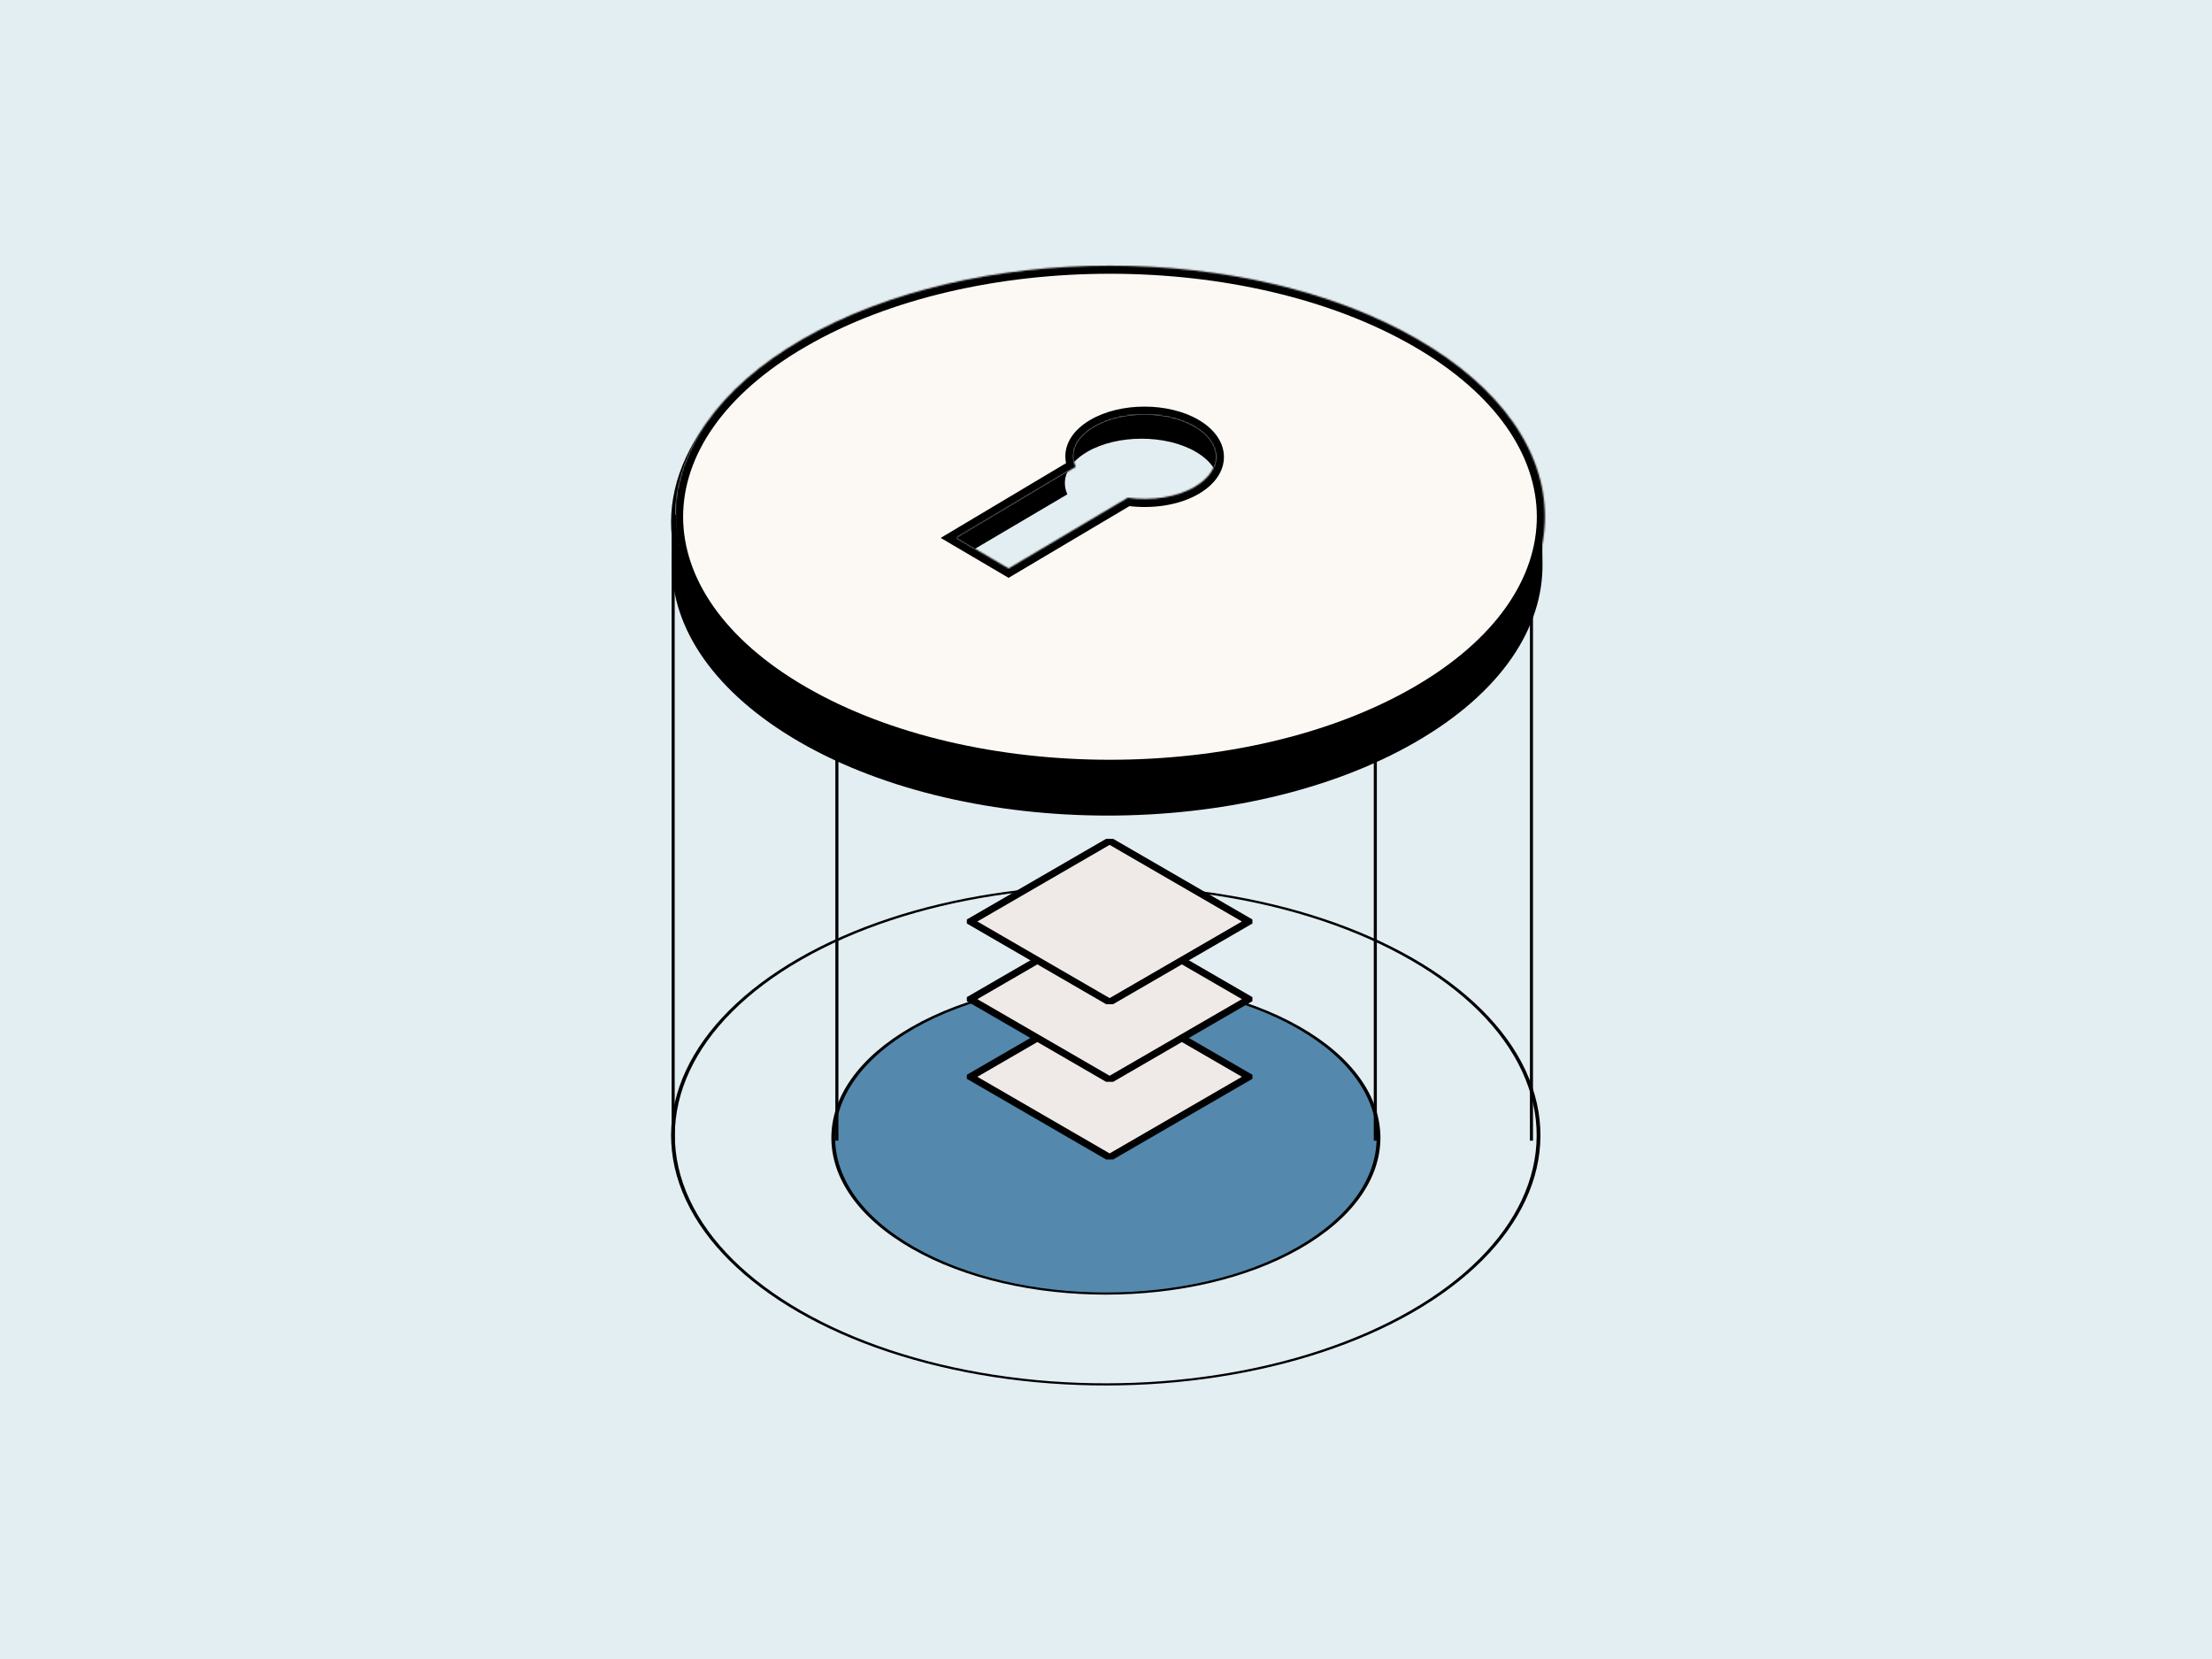
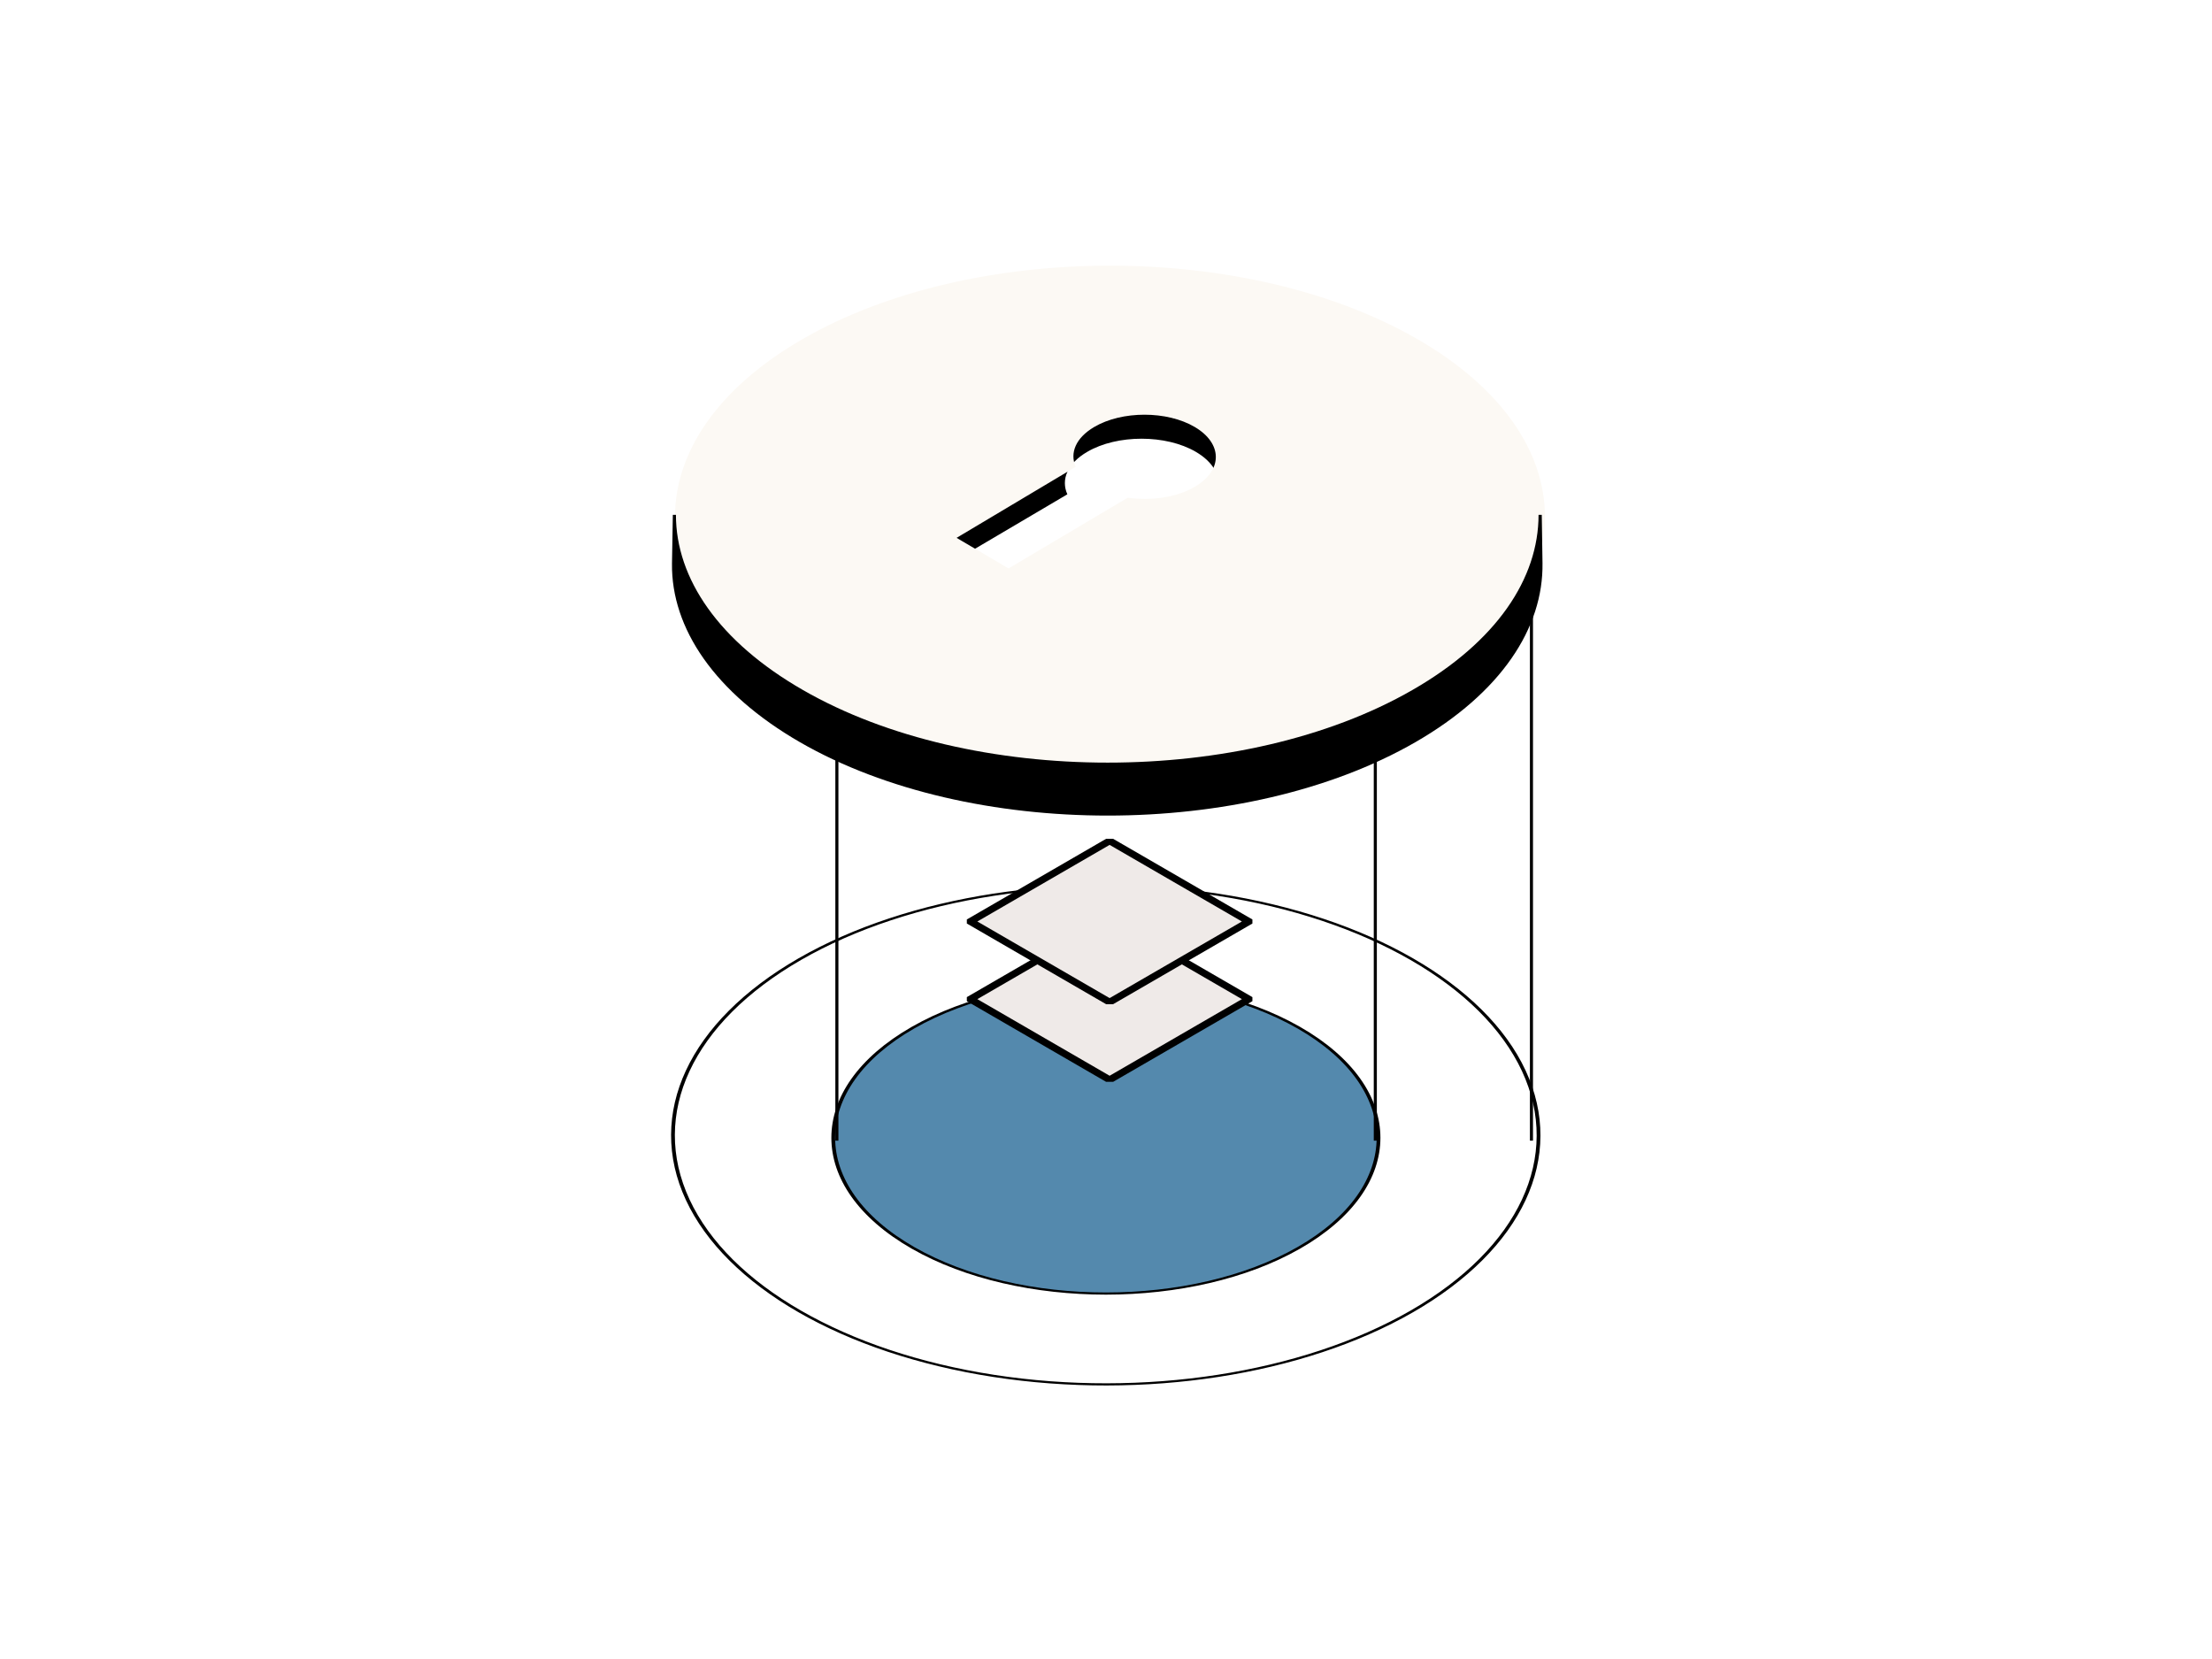
<svg xmlns="http://www.w3.org/2000/svg" width="1440" height="1080" viewBox="0 0 1440 1080" fill="none">
-   <rect width="1440" height="1080" fill="#E3EEF3" />
-   <circle cx="230.781" cy="230.781" r="229.781" transform="matrix(0.867 0.499 -0.867 0.499 719.848 109.653)" stroke="black" stroke-width="2" />
  <circle cx="230.781" cy="230.781" r="229.781" transform="matrix(0.867 0.499 -0.867 0.499 719.848 508.756)" stroke="black" stroke-width="2" />
  <circle cx="145.588" cy="145.588" r="144.588" transform="matrix(0.868 0.496 -0.868 0.496 719.93 596.253)" fill="#5489AD" stroke="black" stroke-width="2" />
-   <line x1="438.221" y1="343.455" x2="438.221" y2="742.558" stroke="black" stroke-width="2" />
  <line x1="996.965" y1="343.455" x2="996.965" y2="742.558" stroke="black" stroke-width="2" />
  <path d="M895.319 343.455L895.319 742.558" stroke="black" stroke-width="2" />
  <path d="M544.804 343.455L544.804 742.558" stroke="black" stroke-width="2" />
-   <rect width="104.818" height="104.818" transform="matrix(0.865 0.501 -0.865 0.501 722.358 648.474)" fill="#EFEAE8" stroke="black" stroke-width="5.274" stroke-linejoin="bevel" />
  <rect width="104.818" height="104.818" transform="matrix(0.865 0.501 -0.865 0.501 722.358 597.925)" fill="#EFEAE8" stroke="black" stroke-width="5.274" stroke-linejoin="bevel" />
  <rect width="104.818" height="104.818" transform="matrix(0.865 0.501 -0.865 0.501 722.358 547.376)" fill="#EFEAE8" stroke="black" stroke-width="5.274" stroke-linejoin="bevel" />
  <path d="M707.766 294.16C727.267 282.74 759.012 282.74 778.513 294.16C784.239 297.513 788.302 301.476 790.694 305.69C796.51 295.493 792.396 283.775 778.513 275.646C759.012 264.226 727.267 264.226 707.766 275.646C694.841 283.183 690.533 293.689 694.841 303.282L611.169 352.615V371.129L694.841 321.796C690.533 312.203 694.841 301.697 707.766 294.16Z" fill="black" />
  <mask id="path-12-inside-1_1721_1350" fill="white">
-     <path fill-rule="evenodd" clip-rule="evenodd" d="M522.367 451.993C632.946 515.83 812.231 515.83 922.81 451.993C1033.39 388.155 1033.39 284.654 922.81 220.817C812.231 156.979 632.946 156.979 522.367 220.817C411.787 284.654 411.787 388.155 522.367 451.993ZM778.045 316.747C766.276 323.811 749.463 326.166 734.121 324.025L656.57 370.051L622.733 350.142L700.284 303.902C696.291 294.911 700.284 285.064 712.264 277.999C730.338 267.296 759.761 267.296 777.835 277.999C795.91 288.703 796.12 306.043 778.045 316.747Z" />
-   </mask>
+     </mask>
  <path fill-rule="evenodd" clip-rule="evenodd" d="M522.367 451.993C632.946 515.83 812.231 515.83 922.81 451.993C1033.39 388.155 1033.39 284.654 922.81 220.817C812.231 156.979 632.946 156.979 522.367 220.817C411.787 284.654 411.787 388.155 522.367 451.993ZM778.045 316.747C766.276 323.811 749.463 326.166 734.121 324.025L656.57 370.051L622.733 350.142L700.284 303.902C696.291 294.911 700.284 285.064 712.264 277.999C730.338 267.296 759.761 267.296 777.835 277.999C795.91 288.703 796.12 306.043 778.045 316.747Z" fill="#FCF9F4" />
  <path d="M922.81 451.993L920.173 447.425L922.81 451.993ZM522.367 451.993L525.003 447.425L522.367 451.993ZM922.81 220.817L925.447 216.25L922.81 220.817ZM522.367 220.817L519.73 216.25L522.367 220.817ZM734.121 324.025L734.85 318.802L733.019 318.546L731.429 319.49L734.121 324.025ZM778.045 316.747L775.358 312.209L775.345 312.217L775.331 312.225L778.045 316.747ZM656.57 370.051L653.895 374.596L656.581 376.176L659.261 374.586L656.57 370.051ZM622.733 350.142L620.032 345.612L612.385 350.172L620.059 354.687L622.733 350.142ZM700.284 303.902L702.985 308.432L707.003 306.036L705.104 301.762L700.284 303.902ZM712.264 277.999L714.942 282.542L714.951 282.537L712.264 277.999ZM777.835 277.999L780.523 273.462L777.835 277.999ZM920.173 447.425C865.874 478.772 794.374 494.597 722.588 494.597C650.803 494.597 579.303 478.772 525.003 447.425L519.73 456.56C576.01 489.051 649.442 505.145 722.588 505.145C795.735 505.145 869.167 489.051 925.447 456.56L920.173 447.425ZM920.173 225.384C974.502 256.748 1000.47 297.119 1000.47 336.405C1000.47 375.691 974.502 416.061 920.173 447.425L925.447 456.56C981.697 424.087 1011.02 380.788 1011.02 336.405C1011.02 292.022 981.697 248.723 925.447 216.25L920.173 225.384ZM525.003 225.384C579.303 194.037 650.803 178.212 722.588 178.212C794.374 178.212 865.874 194.037 920.173 225.384L925.447 216.25C869.167 183.759 795.735 167.665 722.588 167.665C649.442 167.665 576.01 183.759 519.73 216.25L525.003 225.384ZM525.003 447.425C470.674 416.061 444.706 375.691 444.706 336.405C444.706 297.119 470.674 256.748 525.003 225.384L519.73 216.25C463.48 248.723 434.158 292.022 434.158 336.405C434.158 380.788 463.48 424.087 519.73 456.56L525.003 447.425ZM733.392 329.248C749.586 331.508 767.695 329.11 780.76 321.268L775.331 312.225C764.858 318.511 749.34 320.824 734.85 318.802L733.392 329.248ZM659.261 374.586L736.812 328.56L731.429 319.49L653.878 365.515L659.261 374.586ZM620.059 354.687L653.895 374.596L659.244 365.505L625.407 345.596L620.059 354.687ZM697.583 299.373L620.032 345.612L625.434 354.672L702.985 308.432L697.583 299.373ZM709.585 273.457C702.932 277.38 698.029 282.348 695.469 288.077C692.859 293.919 692.864 300.189 695.464 306.043L705.104 301.762C703.711 298.625 703.716 295.475 705.099 292.38C706.533 289.171 709.616 285.683 714.942 282.542L709.585 273.457ZM780.523 273.462C770.482 267.516 757.622 264.698 745.049 264.698C732.477 264.698 719.617 267.516 709.576 273.462L714.951 282.537C722.985 277.779 733.873 275.246 745.049 275.246C756.226 275.246 767.114 277.779 775.148 282.537L780.523 273.462ZM780.733 321.284C790.771 315.34 796.841 306.84 796.77 297.334C796.699 287.854 790.534 279.39 780.523 273.462L775.148 282.537C783.211 287.312 786.188 292.87 786.222 297.413C786.256 301.928 783.394 307.45 775.358 312.209L780.733 321.284Z" fill="black" mask="url(#path-12-inside-1_1721_1350)" />
  <path d="M1004.16 366.549C1004.8 408.729 977.219 451.037 921.29 483.227C810.717 546.839 631.453 546.839 520.879 483.227C465.207 451.123 436.945 408.942 437.459 366.89L438.015 335.17H440.028C440.028 376.624 467.948 417.78 522.721 449.201C632.266 512.216 809.903 512.216 919.448 449.201C974.221 417.78 1001.59 376.624 1001.59 335.17H1003.68L1004.16 366.549Z" fill="black" />
</svg>